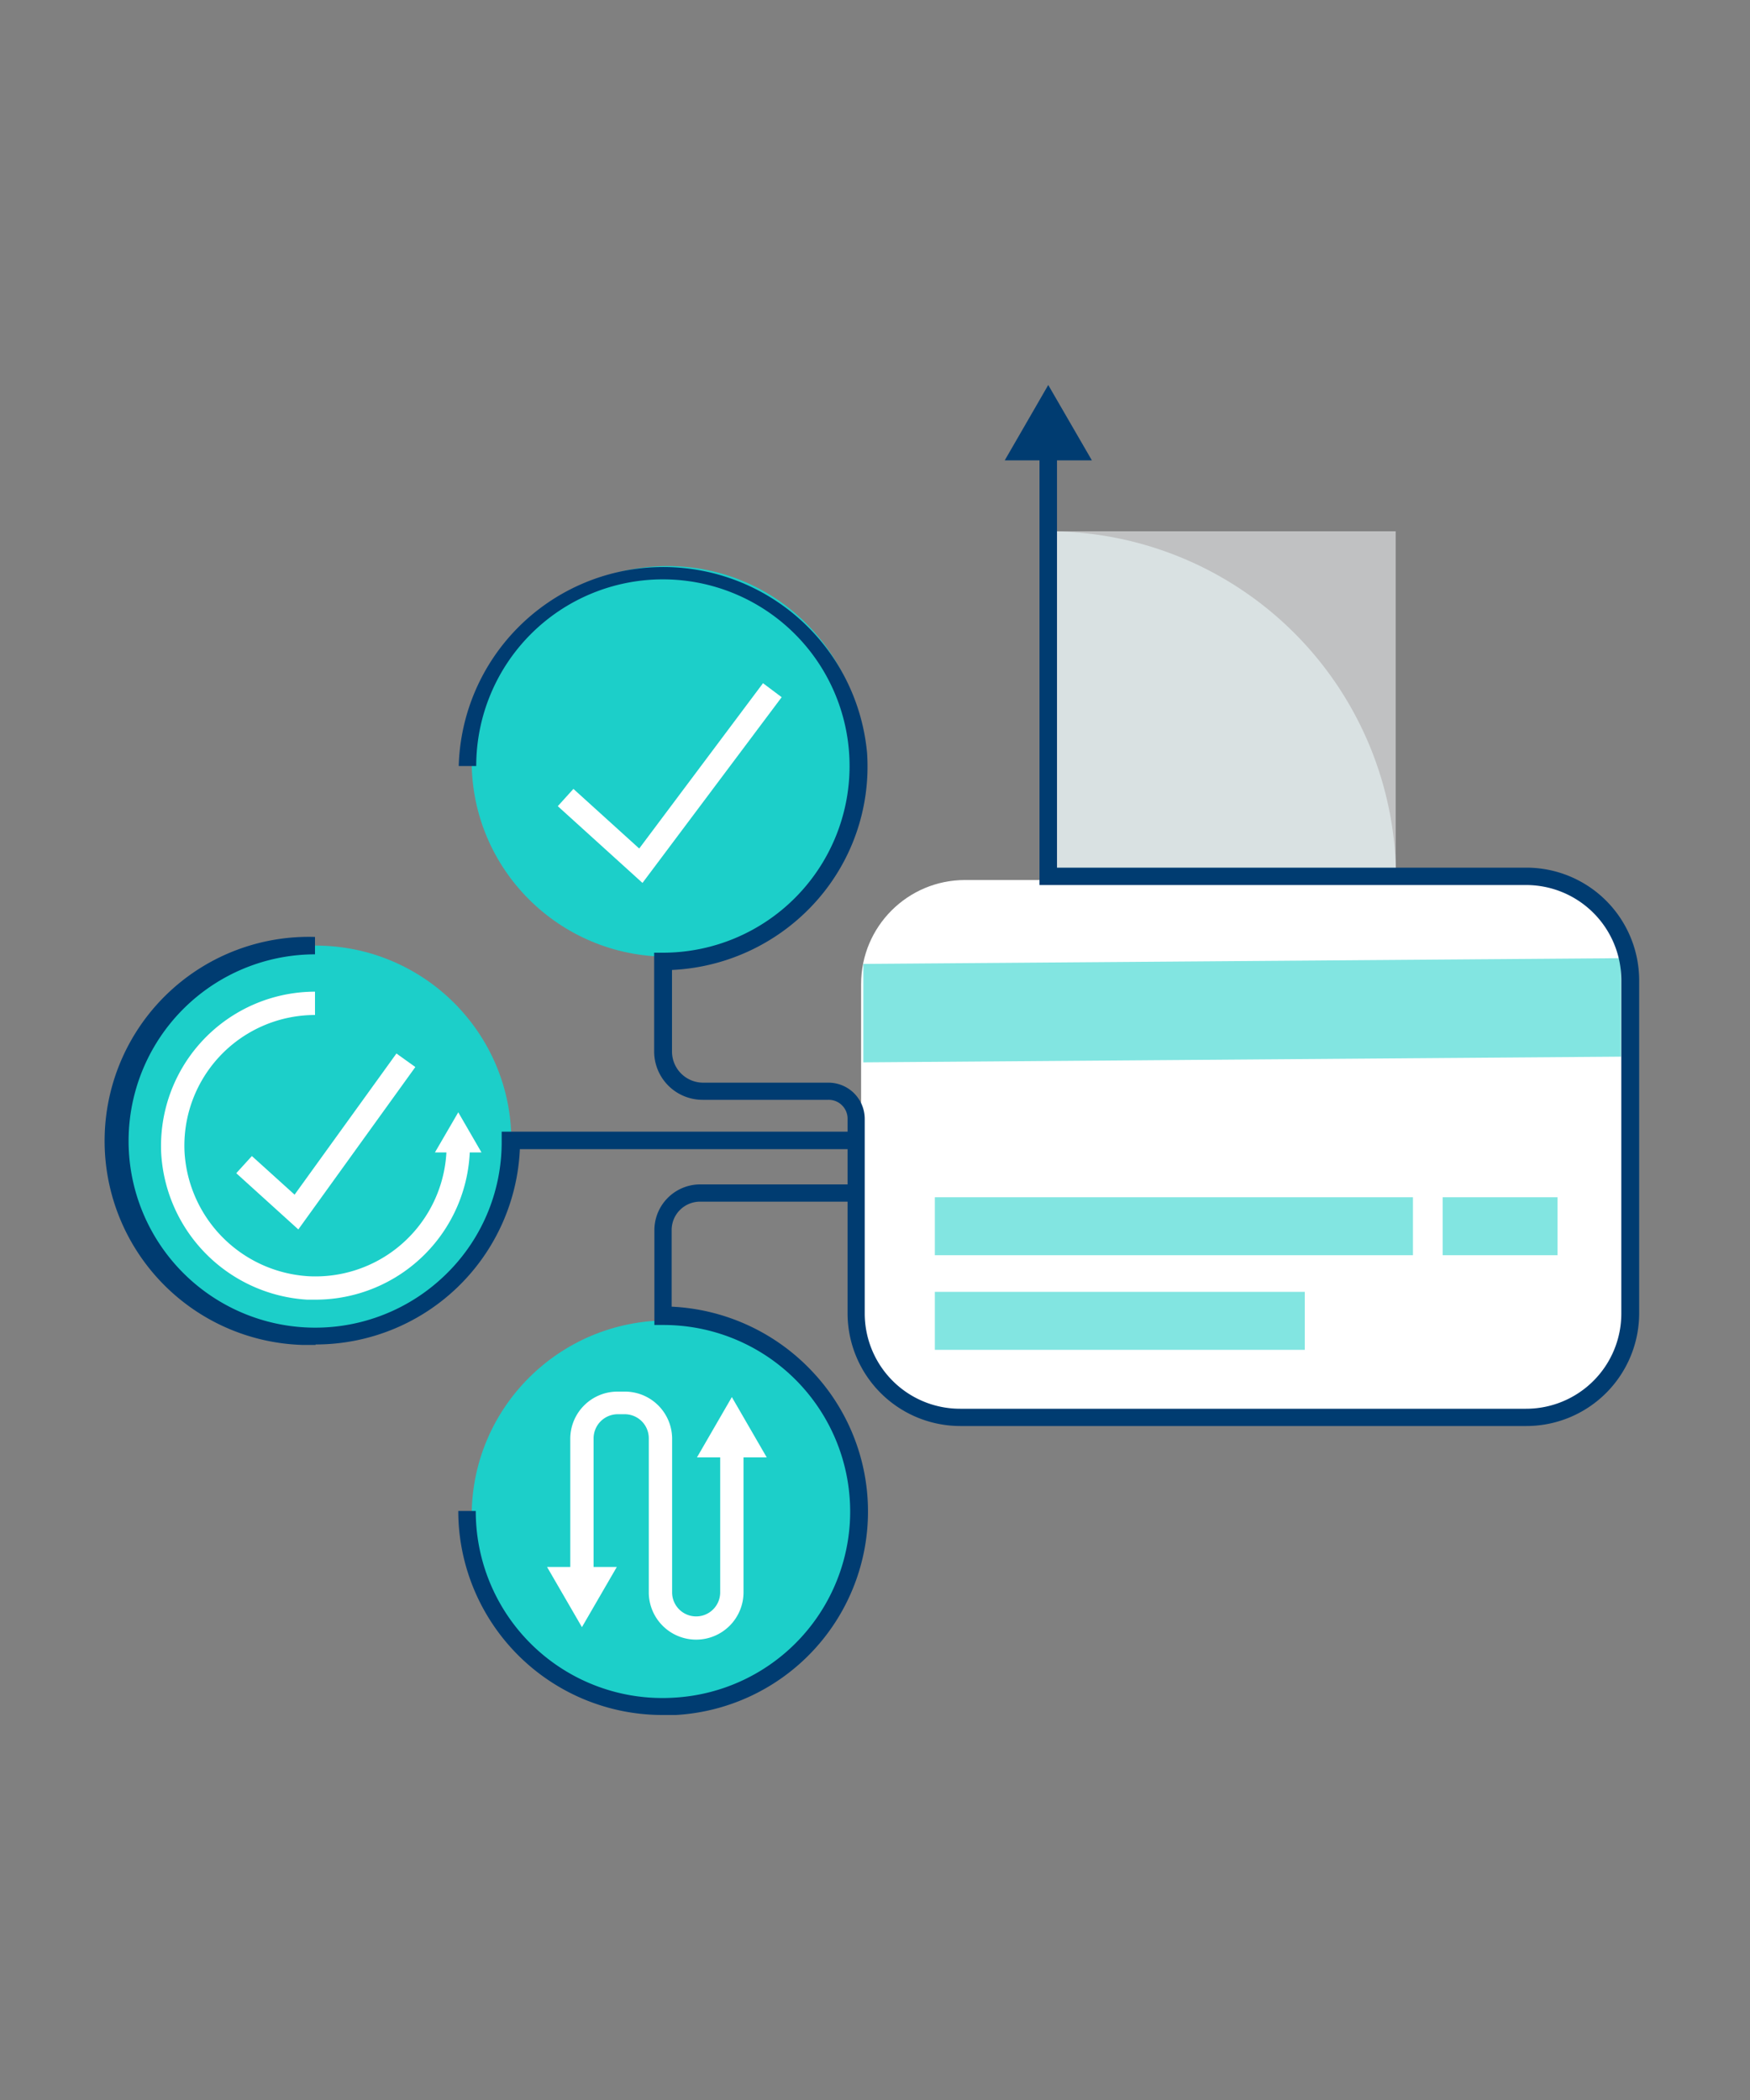
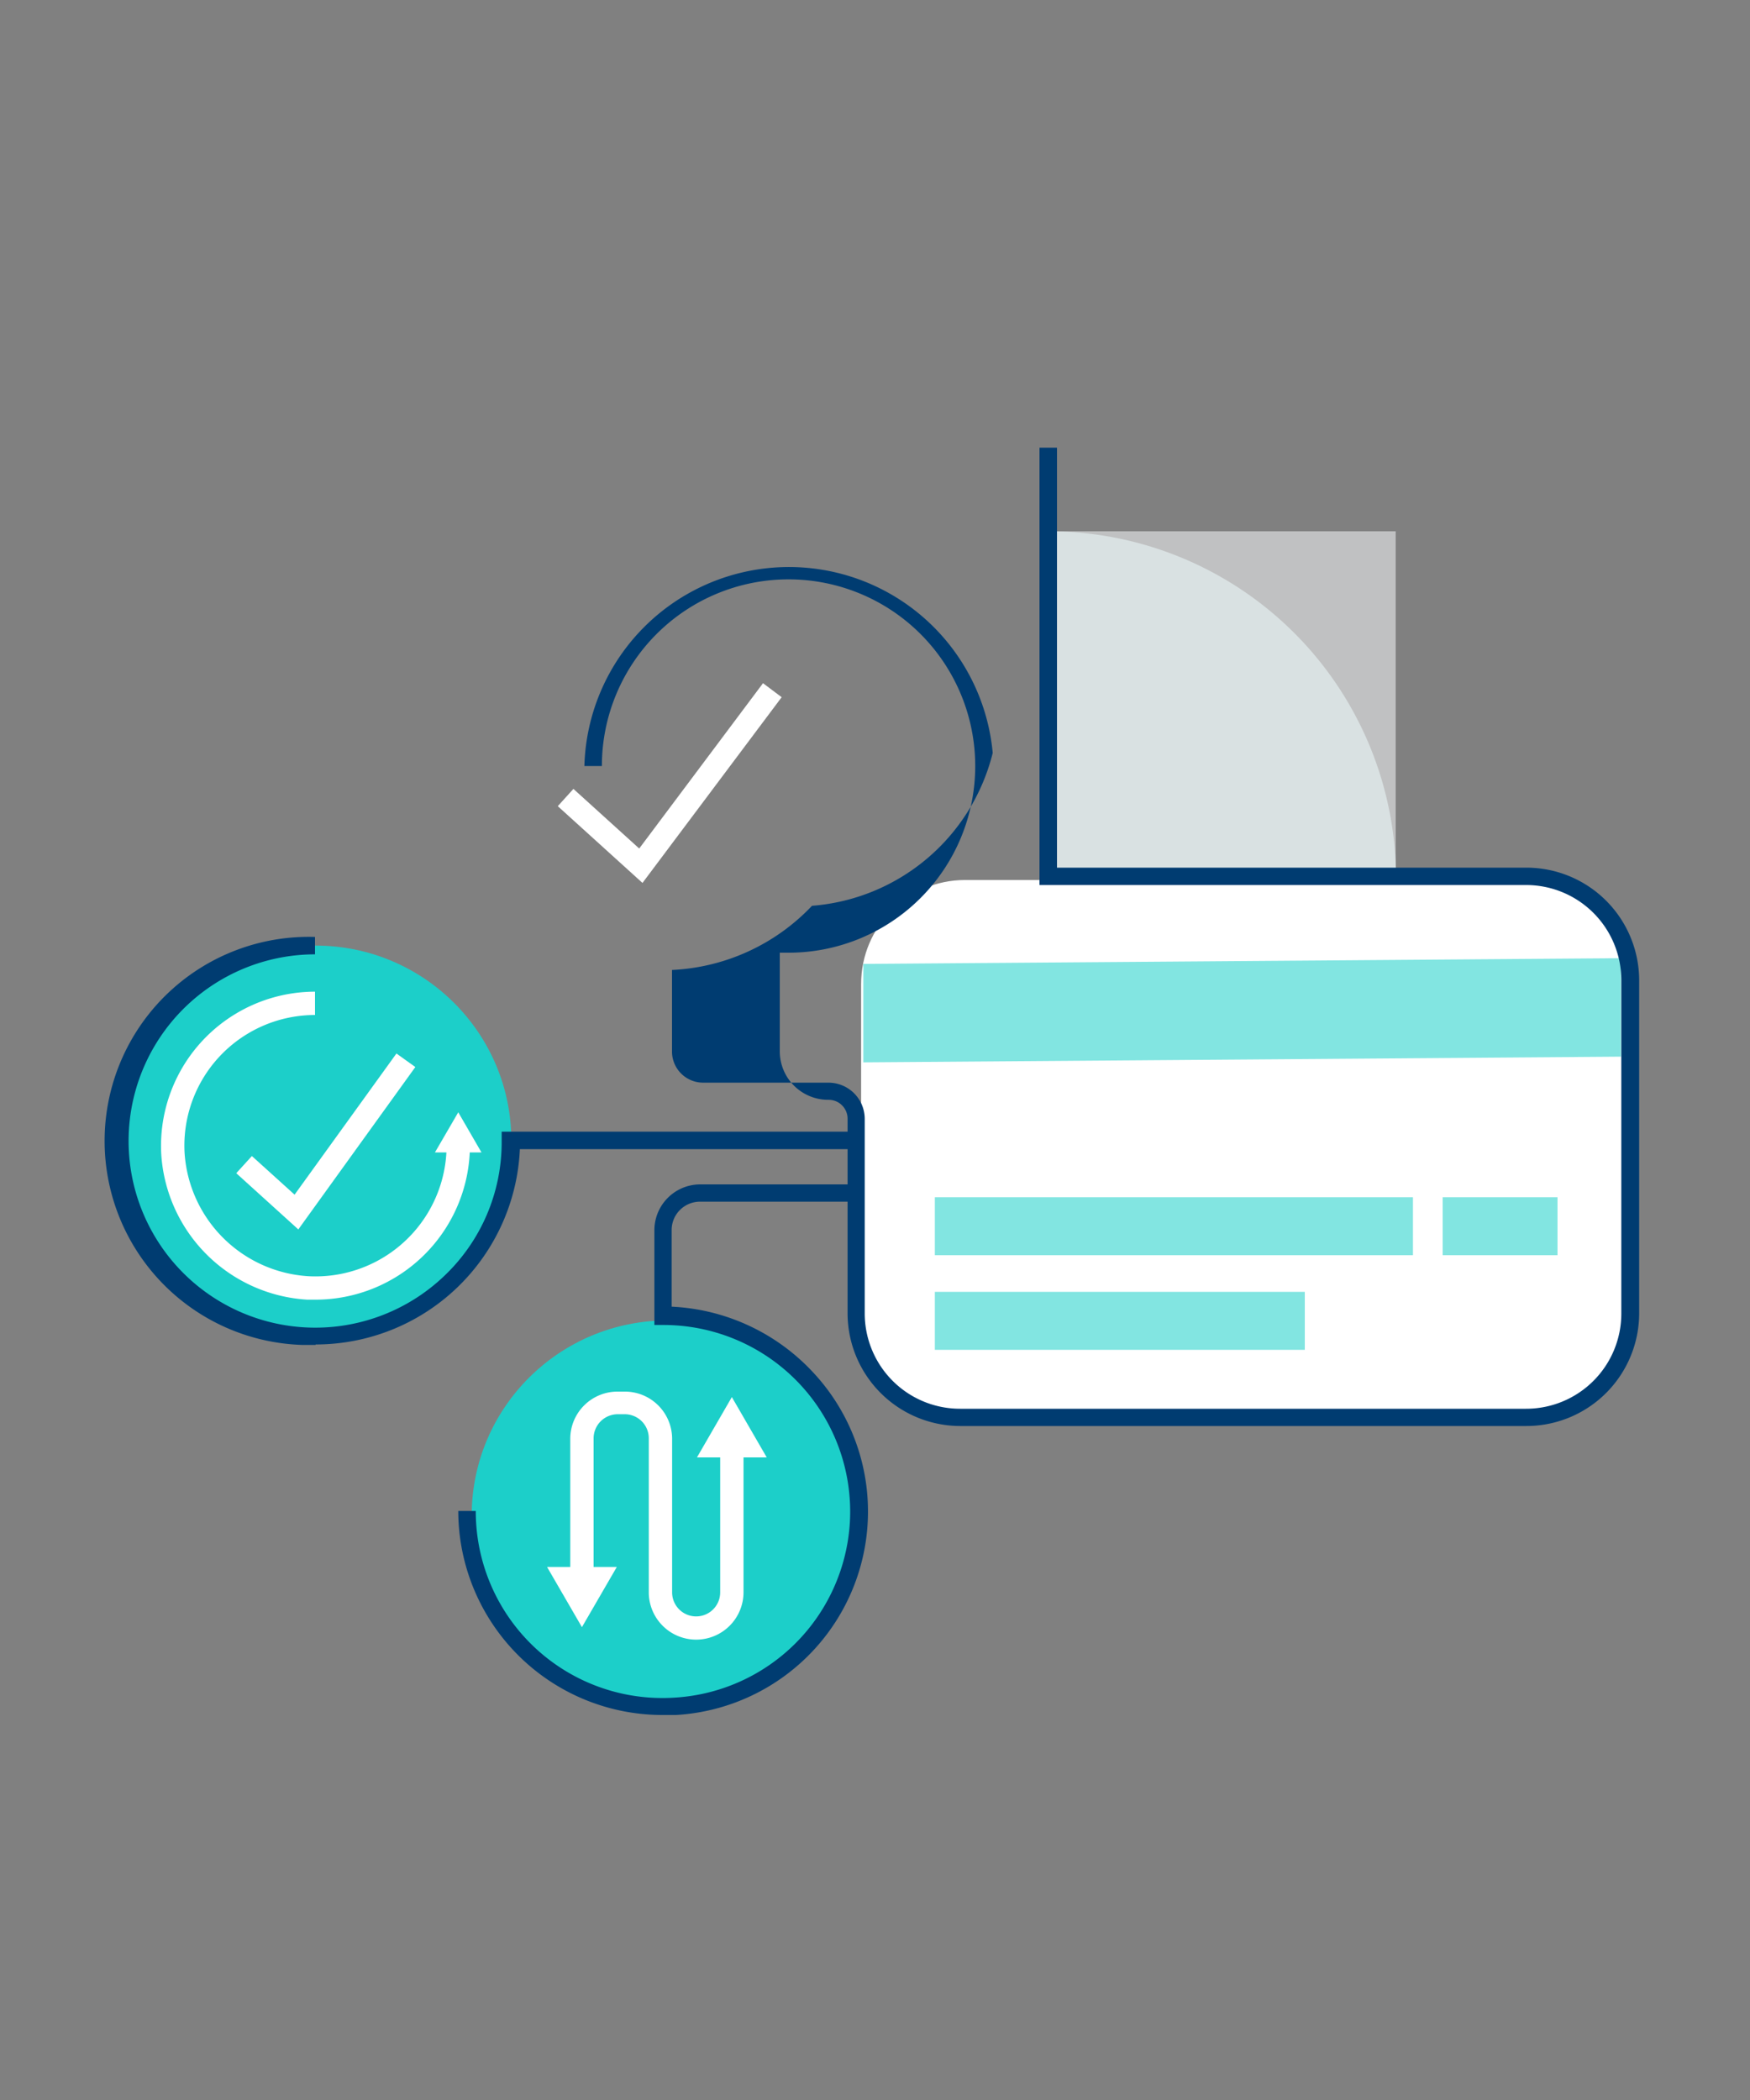
<svg xmlns="http://www.w3.org/2000/svg" id="Pictograms_OUTLINE" data-name="Pictograms OUTLINE" width="150" height="180" viewBox="0 0 150 180">
  <rect x="0" y="0" width="150" height="180" fill="#808080" stroke="none" />
  <defs>
    <style>.cls-1{fill:#c0c1c2;}.cls-2{fill:#d9e1e2;}.cls-3{fill:#fff;}.cls-4{fill:#82e5e1;}.cls-5{fill:#1ccfc9;}.cls-6{fill:#003c71;}</style>
  </defs>
  <rect class="cls-1" x="90.06" y="45.54" width="29.57" height="35.18" />
  <path class="cls-2" d="M119.63,75.43H89.85V45.54h0a29.77,29.77,0,0,1,29.81,29.72Z" />
  <rect class="cls-3" x="73.81" y="75.43" width="66.35" height="46.36" rx="8.91" />
  <rect class="cls-4" x="80.13" y="102.62" width="40.98" height="4.97" />
  <rect class="cls-4" x="123.66" y="102.62" width="9.84" height="4.97" />
  <polygon class="cls-4" points="138.94 90.57 74 91.06 74 82.62 138.94 82.13 138.94 90.57" />
  <rect class="cls-4" x="80.13" y="110.73" width="31.71" height="4.97" />
  <ellipse class="cls-5" cx="27.04" cy="97.79" rx="16.79" ry="16.74" />
  <path class="cls-6" d="M27.05,115.28l-1.13,0A17.49,17.49,0,0,1,27,80.31V81.8a16,16,0,1,0,11,27.64,15.8,15.8,0,0,0,5-11.65V97h30v1.5H44.56a17.52,17.52,0,0,1-17.51,16.74Z" />
  <ellipse class="cls-5" cx="57.22" cy="129.92" rx="16.79" ry="16.74" />
  <path class="cls-6" d="M56.8,147a17.51,17.51,0,0,1-17.52-17.49h1.5a16,16,0,0,0,17.06,16,16,16,0,0,0,15-14.94,16,16,0,0,0-16-17h-.75v-8.08A3.93,3.93,0,0,1,60,101.52H74V103H60a2.43,2.43,0,0,0-2.43,2.43V112a17.66,17.66,0,0,1,12,5.5A17.47,17.47,0,0,1,57.93,147C57.55,147,57.18,147,56.8,147Z" />
-   <ellipse class="cls-5" cx="57.22" cy="65.26" rx="16.79" ry="16.74" />
-   <path class="cls-6" d="M130.83,122.23H82.32a9.67,9.67,0,0,1-9.67-9.64V95.89A1.62,1.62,0,0,0,71,94.27H60.23a4.15,4.15,0,0,1-4.16-4.15V81.66h.75a16,16,0,1,0-16-16h-1.5a17.54,17.54,0,0,1,35-1.12A17.34,17.34,0,0,1,69.6,77.64a17.66,17.66,0,0,1-12,5.5v7a2.67,2.67,0,0,0,2.66,2.66H71a3.11,3.11,0,0,1,3.12,3.11v16.7a8.17,8.17,0,0,0,8.17,8.14h48.51a8.16,8.16,0,0,0,8.17-8.14V84a8.16,8.16,0,0,0-8.17-8.14H89.1V38.37h1.5v36h40.23A9.67,9.67,0,0,1,140.5,84v28.58A9.67,9.67,0,0,1,130.83,122.23Z" />
-   <polygon class="cls-6" points="93.59 39.46 89.85 33 86.12 39.46 93.59 39.46" />
+   <path class="cls-6" d="M130.83,122.23H82.32a9.67,9.67,0,0,1-9.67-9.64V95.89A1.62,1.62,0,0,0,71,94.27a4.15,4.15,0,0,1-4.16-4.15V81.66h.75a16,16,0,1,0-16-16h-1.5a17.54,17.54,0,0,1,35-1.12A17.34,17.34,0,0,1,69.6,77.64a17.66,17.66,0,0,1-12,5.5v7a2.67,2.67,0,0,0,2.66,2.66H71a3.11,3.11,0,0,1,3.12,3.11v16.7a8.17,8.17,0,0,0,8.17,8.14h48.51a8.16,8.16,0,0,0,8.17-8.14V84a8.16,8.16,0,0,0-8.17-8.14H89.1V38.37h1.5v36h40.23A9.67,9.67,0,0,1,140.5,84v28.58A9.67,9.67,0,0,1,130.83,122.23Z" />
  <polygon class="cls-3" points="55.07 75.68 47.81 69.1 49.15 67.62 54.79 72.73 65.4 58.56 67 59.76 55.07 75.68" />
  <polygon class="cls-3" points="25.57 105.38 20.25 100.56 21.59 99.09 25.25 102.4 33.98 90.3 35.6 91.46 25.57 105.38" />
  <path class="cls-3" d="M27.05,111.4l-.72,0A13.34,13.34,0,0,1,13.82,98.91,13.22,13.22,0,0,1,27,85v2A11.2,11.2,0,0,0,15.82,98.8a11.33,11.33,0,0,0,10.61,10.59A11.24,11.24,0,0,0,38.28,98.2h2a13.24,13.24,0,0,1-13.23,13.2Z" />
  <polygon class="cls-3" points="37.28 98.78 39.28 95.34 41.27 98.78 37.28 98.78" />
  <path class="cls-3" d="M59.67,140.54a4.06,4.06,0,0,1-4.06-4V123.28a2.06,2.06,0,0,0-2.06-2.06h-.61a2.07,2.07,0,0,0-2.06,2.06v11.9h-2v-11.9a4.05,4.05,0,0,1,4.06-4h.61a4.05,4.05,0,0,1,4.06,4v13.21a2.06,2.06,0,1,0,4.12,0V124h2v12.45A4.06,4.06,0,0,1,59.67,140.54Z" />
  <polygon class="cls-3" points="52.87 134.31 49.88 139.47 46.89 134.31 52.87 134.31" />
  <polygon class="cls-3" points="65.72 124.92 62.73 119.75 59.74 124.92 65.72 124.92" />
</svg>